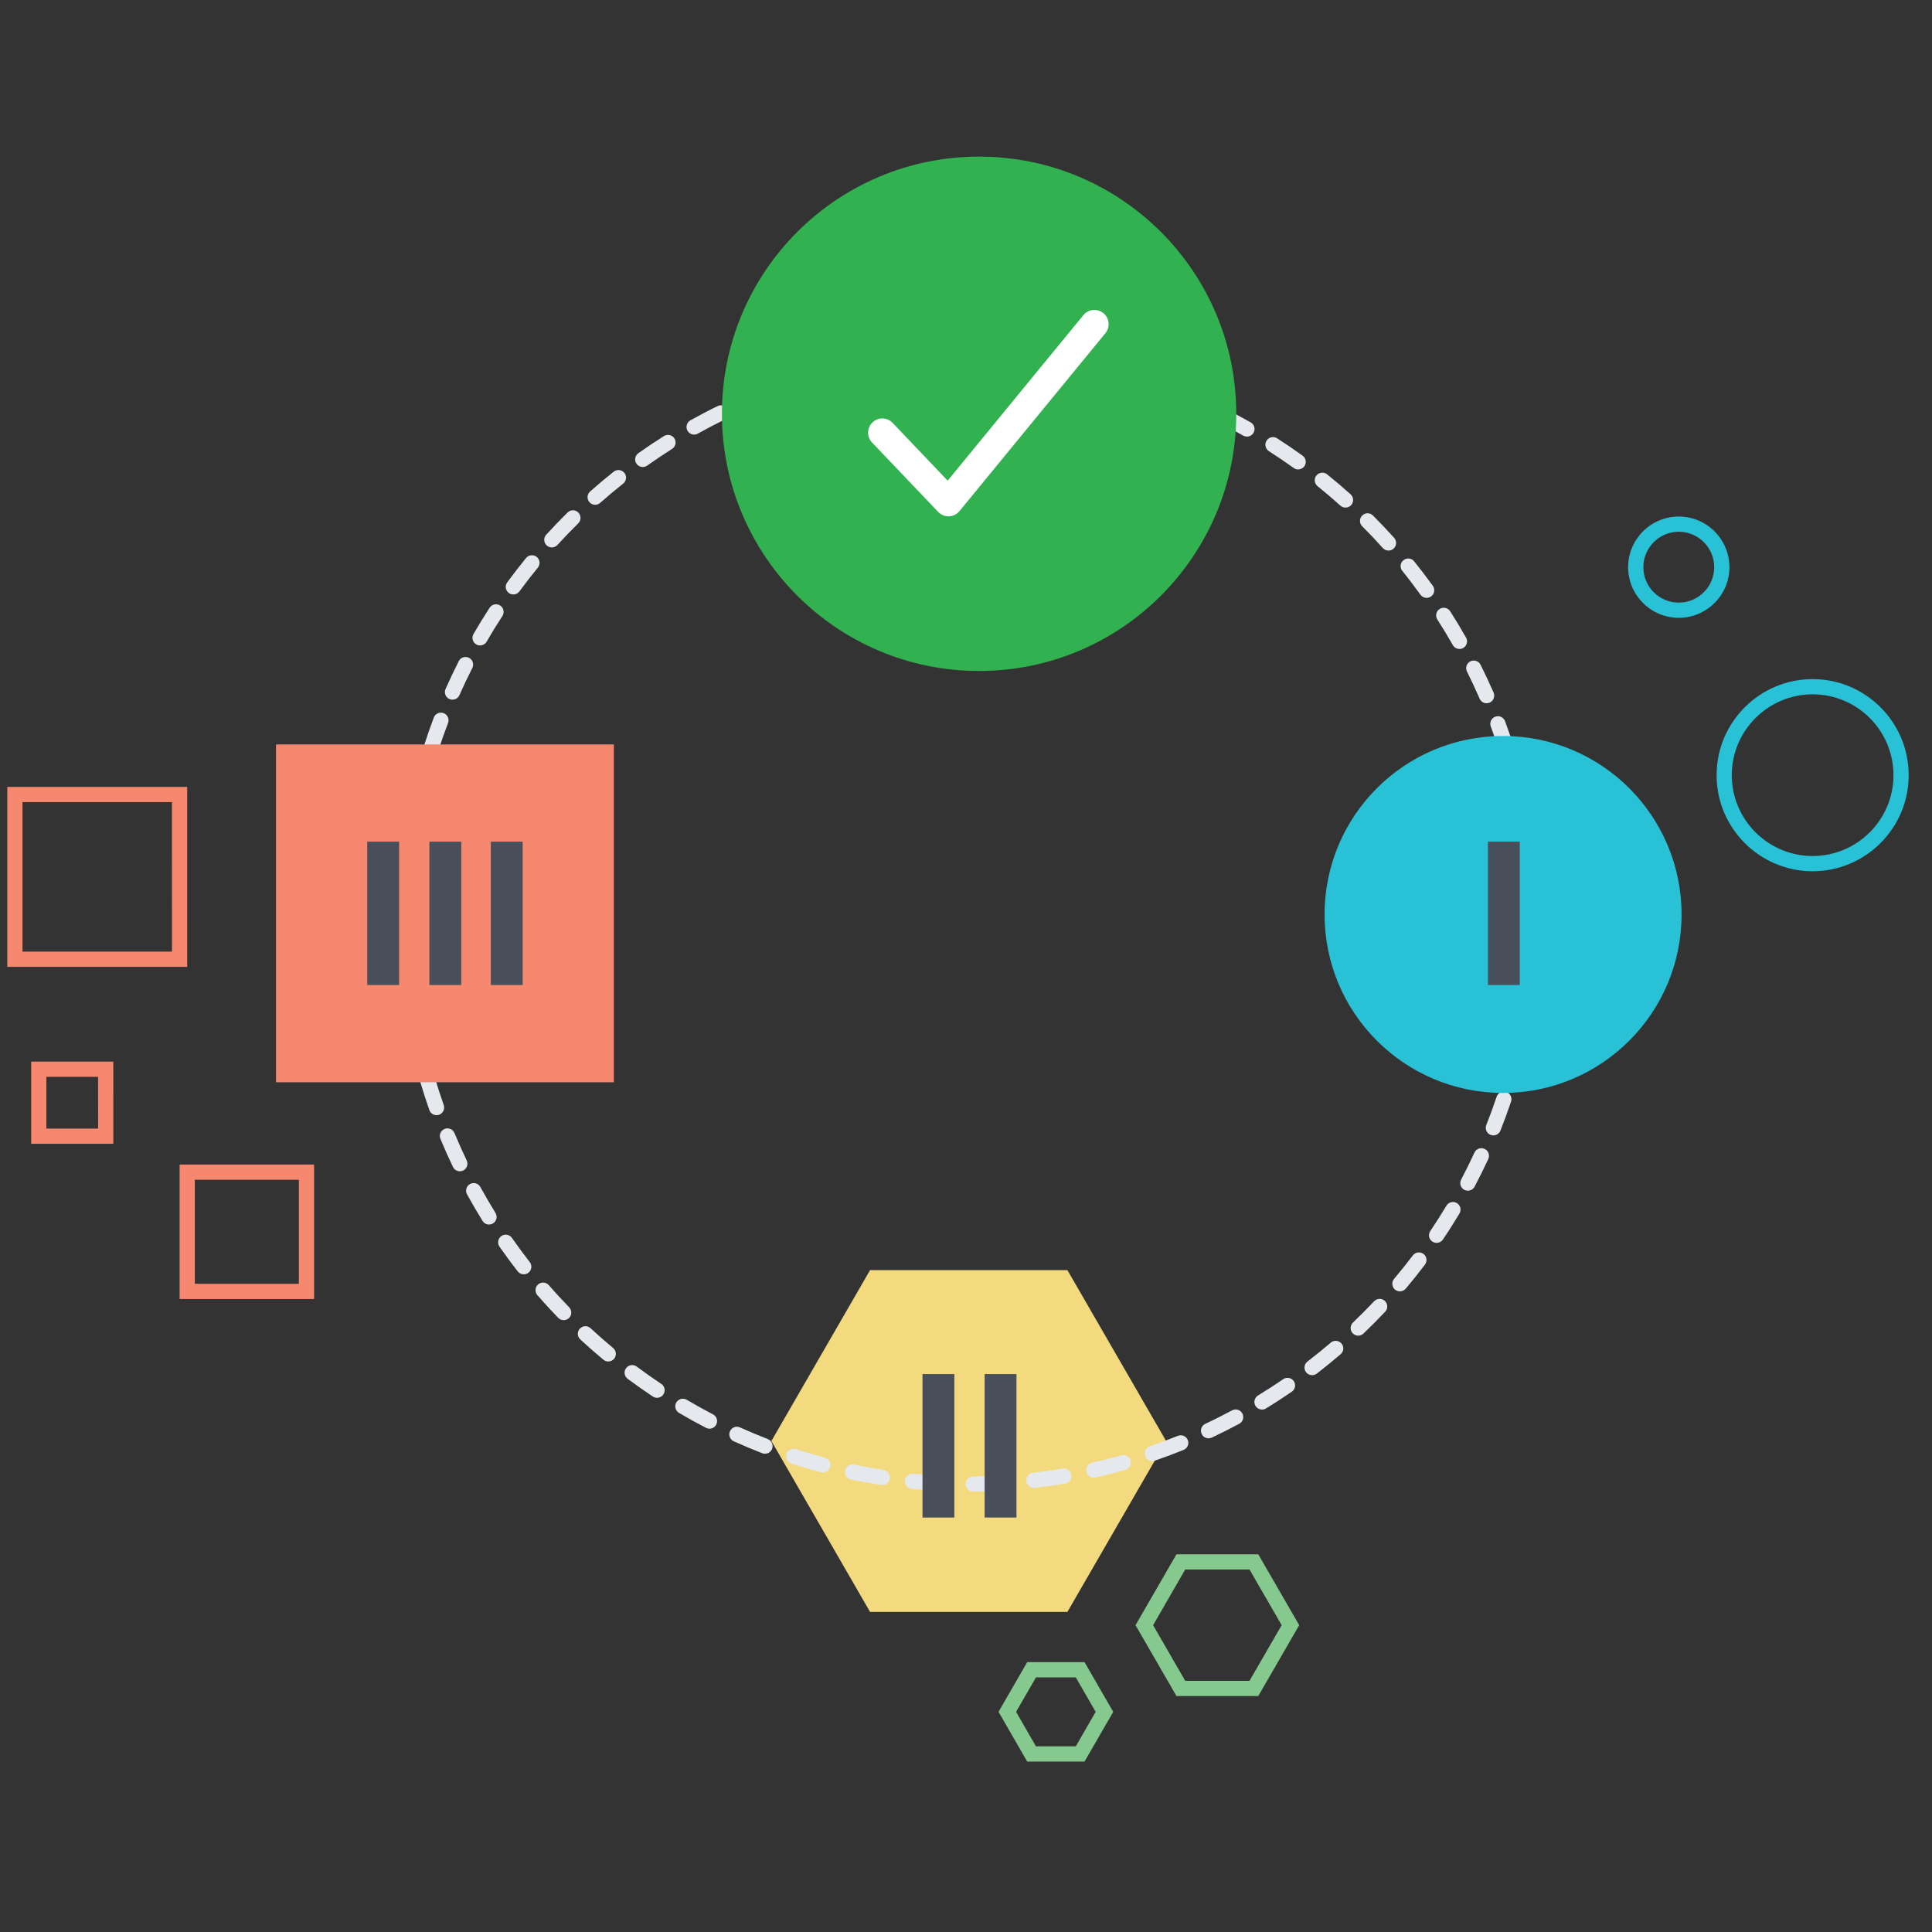
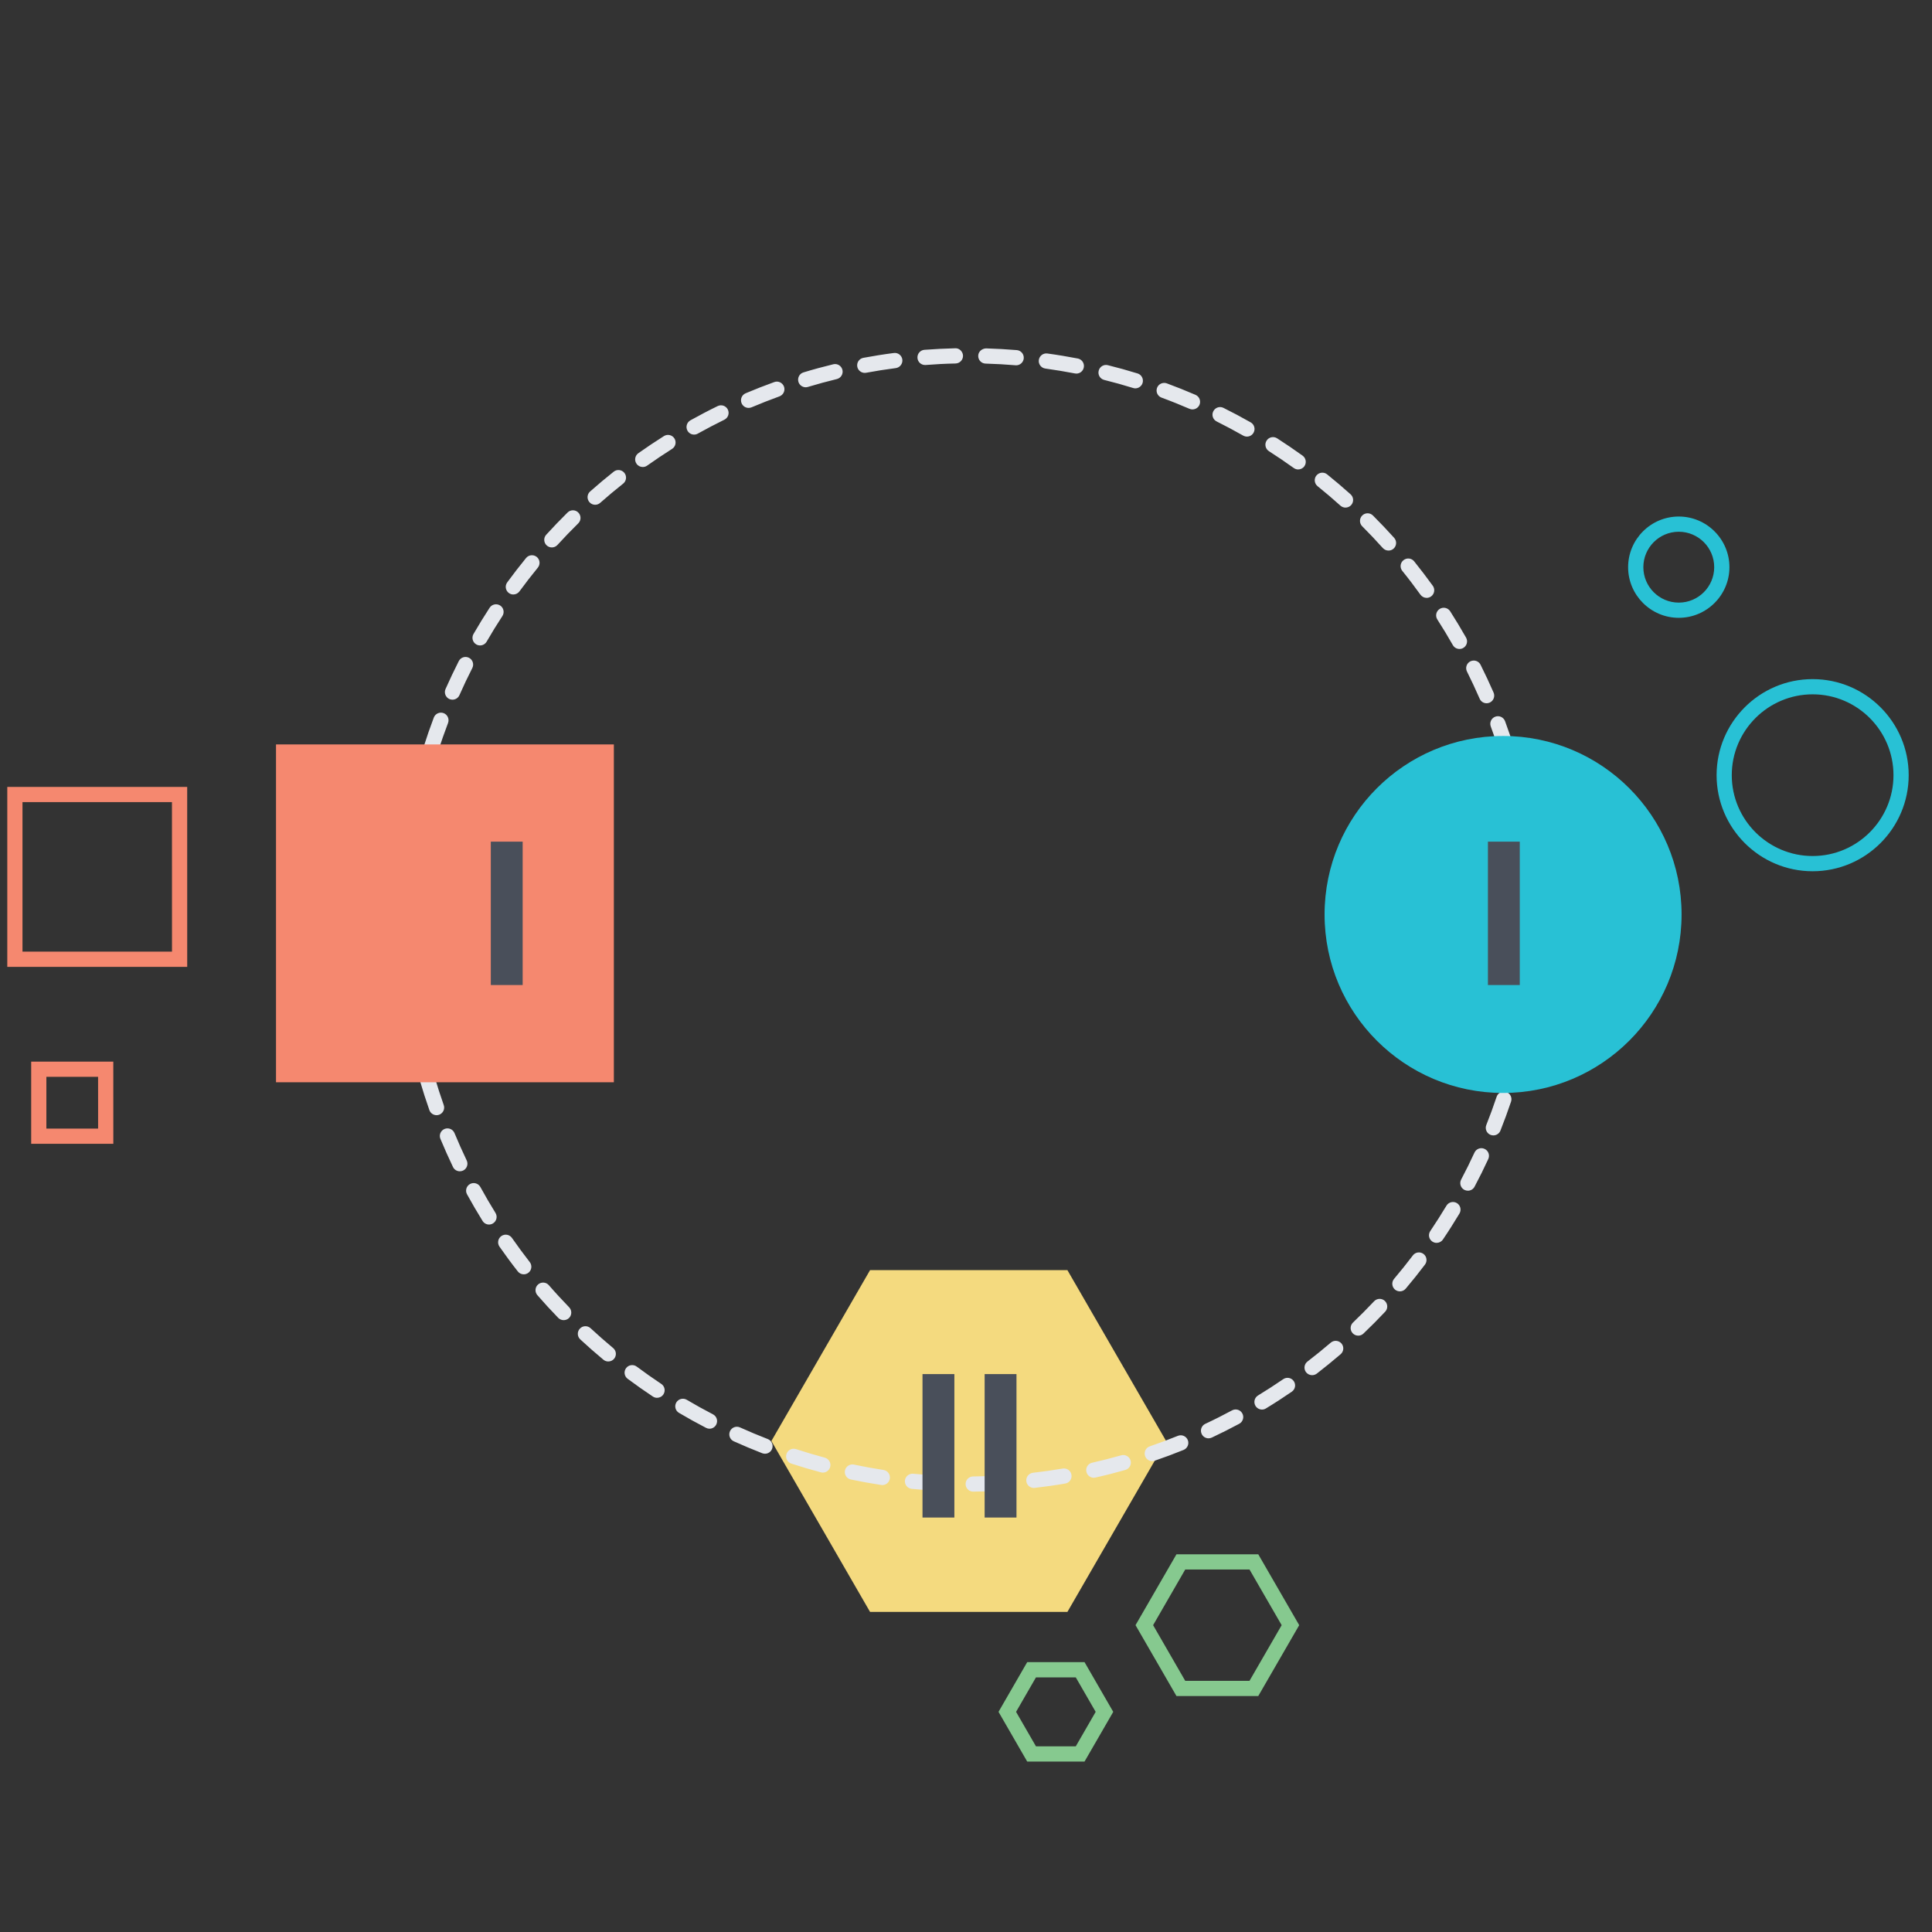
<svg xmlns="http://www.w3.org/2000/svg" width="100%" height="100%" viewBox="0 0 250 250" version="1.1" xml:space="preserve" style="fill-rule:evenodd;clip-rule:evenodd;stroke-linejoin:round;stroke-miterlimit:1.414;">
  <rect x="0" y="0" width="250" height="250" fill="#333333" stroke="none" />
  <g transform="matrix(2.745,0,0,2.745,112.585,164.354)">
    <path d="M0,16.112L-4.651,8.055L0,0L9.303,0L13.956,8.055L9.303,16.112L0,16.112Z" style="fill:rgb(244,218,127);fill-rule:nonzero;" />
  </g>
  <g transform="matrix(2.745,0,0,2.745,119.697,190.813)">
    <path d="M0,-52.307C-0.186,-52.307 -0.343,-52.451 -0.356,-52.638C-0.372,-52.835 -0.224,-53.008 -0.027,-53.023C0.453,-53.059 0.937,-53.083 1.424,-53.095C1.61,-53.11 1.786,-52.943 1.791,-52.745C1.795,-52.547 1.638,-52.383 1.439,-52.378C0.966,-52.369 0.494,-52.344 0.027,-52.307L0,-52.307ZM4.297,-52.292C4.286,-52.292 4.276,-52.293 4.268,-52.294C3.8,-52.333 3.329,-52.36 2.854,-52.373C2.656,-52.379 2.502,-52.544 2.508,-52.744C2.513,-52.941 2.684,-53.081 2.877,-53.09C3.362,-53.076 3.846,-53.048 4.326,-53.009C4.524,-52.993 4.671,-52.818 4.654,-52.621C4.639,-52.435 4.481,-52.292 4.297,-52.292M-2.84,-51.935C-3.009,-51.935 -3.161,-52.055 -3.193,-52.227C-3.229,-52.421 -3.102,-52.609 -2.906,-52.645C-2.432,-52.733 -1.955,-52.81 -1.471,-52.872C-1.276,-52.9 -1.095,-52.76 -1.069,-52.564C-1.044,-52.369 -1.183,-52.187 -1.377,-52.161C-1.847,-52.101 -2.313,-52.027 -2.775,-51.941C-2.797,-51.937 -2.819,-51.935 -2.84,-51.935M7.136,-51.902C7.113,-51.902 7.089,-51.904 7.067,-51.909C6.605,-51.997 6.141,-52.075 5.671,-52.14C5.476,-52.166 5.338,-52.347 5.365,-52.543C5.393,-52.739 5.57,-52.877 5.77,-52.849C6.252,-52.784 6.729,-52.703 7.202,-52.613C7.396,-52.575 7.523,-52.387 7.485,-52.193C7.453,-52.02 7.303,-51.902 7.136,-51.902M-5.624,-51.257C-5.777,-51.257 -5.921,-51.357 -5.968,-51.513C-6.023,-51.703 -5.918,-51.902 -5.729,-51.958C-5.267,-52.099 -4.799,-52.226 -4.325,-52.341C-4.134,-52.389 -3.94,-52.27 -3.893,-52.077C-3.847,-51.884 -3.965,-51.691 -4.157,-51.644C-4.615,-51.533 -5.07,-51.409 -5.52,-51.273C-5.556,-51.263 -5.59,-51.257 -5.624,-51.257M9.914,-51.206C9.878,-51.206 9.843,-51.212 9.809,-51.223C9.36,-51.362 8.906,-51.489 8.446,-51.603C8.255,-51.651 8.137,-51.846 8.187,-52.037C8.234,-52.23 8.428,-52.348 8.62,-52.298C9.092,-52.181 9.559,-52.051 10.021,-51.908C10.208,-51.849 10.314,-51.649 10.256,-51.458C10.208,-51.306 10.066,-51.206 9.914,-51.206M-8.317,-50.284C-8.456,-50.284 -8.587,-50.366 -8.646,-50.502C-8.724,-50.685 -8.639,-50.896 -8.456,-50.974C-8.013,-51.161 -7.562,-51.338 -7.107,-51.502C-6.921,-51.571 -6.716,-51.473 -6.647,-51.286C-6.581,-51.101 -6.677,-50.896 -6.863,-50.828C-7.306,-50.667 -7.743,-50.495 -8.177,-50.312C-8.222,-50.293 -8.27,-50.284 -8.317,-50.284M12.607,-50.213C12.56,-50.213 12.512,-50.222 12.466,-50.242C12.033,-50.428 11.596,-50.605 11.149,-50.769C10.965,-50.837 10.869,-51.043 10.938,-51.23C11.006,-51.415 11.215,-51.508 11.399,-51.441C11.855,-51.273 12.305,-51.092 12.749,-50.901C12.933,-50.822 13.015,-50.611 12.938,-50.428C12.878,-50.293 12.746,-50.213 12.607,-50.213M-10.886,-49.026C-11.011,-49.026 -11.134,-49.093 -11.198,-49.21C-11.294,-49.382 -11.232,-49.601 -11.061,-49.698C-10.638,-49.933 -10.211,-50.158 -9.775,-50.37C-9.596,-50.457 -9.382,-50.384 -9.295,-50.206C-9.209,-50.029 -9.281,-49.814 -9.461,-49.727C-9.883,-49.519 -10.3,-49.3 -10.712,-49.072C-10.767,-49.04 -10.826,-49.026 -10.886,-49.026M15.176,-48.932C15.116,-48.932 15.055,-48.948 14.998,-48.979C14.588,-49.211 14.173,-49.434 13.749,-49.645C13.571,-49.733 13.5,-49.949 13.589,-50.124C13.678,-50.302 13.893,-50.375 14.068,-50.286C14.503,-50.07 14.932,-49.842 15.353,-49.602C15.524,-49.505 15.585,-49.286 15.487,-49.115C15.422,-48.997 15.301,-48.932 15.176,-48.932M-13.306,-47.498C-13.419,-47.498 -13.528,-47.55 -13.598,-47.65C-13.713,-47.81 -13.675,-48.035 -13.513,-48.15C-13.119,-48.428 -12.718,-48.698 -12.308,-48.956C-12.141,-49.062 -11.92,-49.012 -11.813,-48.845C-11.708,-48.677 -11.758,-48.456 -11.925,-48.351C-12.323,-48.099 -12.715,-47.835 -13.099,-47.564C-13.16,-47.519 -13.234,-47.498 -13.306,-47.498M17.589,-47.383C17.518,-47.383 17.444,-47.406 17.381,-47.452C16.998,-47.726 16.608,-47.992 16.21,-48.246C16.044,-48.354 15.995,-48.576 16.103,-48.743C16.208,-48.91 16.431,-48.958 16.598,-48.851C17.007,-48.588 17.406,-48.316 17.8,-48.033C17.96,-47.917 17.996,-47.693 17.882,-47.533C17.812,-47.435 17.7,-47.383 17.589,-47.383M-15.55,-45.718C-15.648,-45.718 -15.748,-45.758 -15.818,-45.839C-15.949,-45.988 -15.936,-46.214 -15.787,-46.345C-15.425,-46.665 -15.054,-46.977 -14.675,-47.278C-14.52,-47.402 -14.294,-47.374 -14.171,-47.22C-14.048,-47.064 -14.075,-46.839 -14.229,-46.715C-14.598,-46.423 -14.96,-46.12 -15.313,-45.808C-15.381,-45.747 -15.466,-45.718 -15.55,-45.718M19.821,-45.585C19.735,-45.585 19.652,-45.615 19.582,-45.677C19.233,-45.992 18.873,-46.298 18.505,-46.594C18.352,-46.718 18.326,-46.944 18.45,-47.097C18.575,-47.251 18.801,-47.277 18.955,-47.152C19.332,-46.848 19.701,-46.534 20.063,-46.21C20.209,-46.078 20.221,-45.852 20.09,-45.704C20.02,-45.626 19.92,-45.585 19.821,-45.585M-17.592,-43.707C-17.678,-43.707 -17.765,-43.739 -17.833,-43.801C-17.979,-43.934 -17.99,-44.161 -17.856,-44.307C-17.53,-44.665 -17.193,-45.014 -16.849,-45.355C-16.708,-45.493 -16.481,-45.492 -16.343,-45.35C-16.204,-45.208 -16.206,-44.982 -16.346,-44.843C-16.683,-44.512 -17.009,-44.172 -17.327,-43.824C-17.397,-43.747 -17.494,-43.707 -17.592,-43.707M21.85,-43.559C21.751,-43.559 21.653,-43.6 21.581,-43.678C21.267,-44.029 20.942,-44.371 20.609,-44.704C20.469,-44.844 20.469,-45.072 20.609,-45.211C20.749,-45.352 20.977,-45.352 21.116,-45.211C21.458,-44.869 21.792,-44.518 22.116,-44.158C22.248,-44.01 22.236,-43.783 22.089,-43.651C22.021,-43.589 21.936,-43.559 21.85,-43.559M-19.407,-41.489C-19.48,-41.489 -19.556,-41.511 -19.619,-41.559C-19.777,-41.675 -19.813,-41.9 -19.695,-42.06C-19.41,-42.45 -19.113,-42.832 -18.807,-43.208C-18.681,-43.361 -18.455,-43.383 -18.301,-43.258C-18.149,-43.132 -18.127,-42.908 -18.252,-42.754C-18.551,-42.389 -18.84,-42.016 -19.118,-41.636C-19.188,-41.54 -19.298,-41.489 -19.407,-41.489M23.647,-41.329C23.536,-41.329 23.426,-41.382 23.355,-41.478C23.08,-41.861 22.795,-42.236 22.499,-42.601C22.374,-42.755 22.398,-42.982 22.554,-43.105C22.708,-43.23 22.934,-43.206 23.058,-43.052C23.36,-42.675 23.654,-42.29 23.938,-41.898C24.053,-41.738 24.017,-41.513 23.856,-41.397C23.793,-41.352 23.72,-41.329 23.647,-41.329M-20.976,-39.087C-21.037,-39.087 -21.099,-39.103 -21.155,-39.136C-21.326,-39.236 -21.384,-39.454 -21.285,-39.626C-21.042,-40.046 -20.789,-40.458 -20.524,-40.864C-20.415,-41.031 -20.193,-41.076 -20.027,-40.969C-19.861,-40.86 -19.815,-40.638 -19.923,-40.472C-20.181,-40.078 -20.429,-39.675 -20.665,-39.266C-20.731,-39.152 -20.851,-39.087 -20.976,-39.087M25.194,-38.921C25.069,-38.921 24.948,-38.986 24.882,-39.102C24.649,-39.512 24.406,-39.914 24.151,-40.31C24.044,-40.478 24.092,-40.699 24.26,-40.807C24.425,-40.913 24.647,-40.865 24.755,-40.699C25.015,-40.291 25.266,-39.877 25.505,-39.456C25.603,-39.285 25.543,-39.066 25.372,-38.968C25.315,-38.935 25.254,-38.921 25.194,-38.921M-22.276,-36.53C-22.324,-36.53 -22.374,-36.54 -22.422,-36.56C-22.601,-36.641 -22.683,-36.852 -22.603,-37.033C-22.406,-37.478 -22.197,-37.915 -21.979,-38.347C-21.89,-38.525 -21.675,-38.594 -21.497,-38.505C-21.321,-38.415 -21.251,-38.199 -21.34,-38.023C-21.554,-37.603 -21.757,-37.176 -21.948,-36.743C-22.006,-36.61 -22.138,-36.53 -22.276,-36.53M26.473,-36.361C26.334,-36.361 26.202,-36.442 26.145,-36.578C25.956,-37.009 25.758,-37.436 25.548,-37.856C25.459,-38.033 25.531,-38.248 25.707,-38.337C25.887,-38.425 26.1,-38.353 26.188,-38.177C26.404,-37.745 26.609,-37.307 26.803,-36.863C26.881,-36.68 26.796,-36.469 26.614,-36.39C26.568,-36.37 26.521,-36.361 26.473,-36.361M-23.291,-33.844C-23.327,-33.844 -23.365,-33.85 -23.4,-33.862C-23.589,-33.921 -23.693,-34.122 -23.633,-34.313C-23.486,-34.776 -23.327,-35.235 -23.156,-35.687C-23.085,-35.872 -22.878,-35.966 -22.693,-35.896C-22.509,-35.826 -22.415,-35.619 -22.484,-35.433C-22.652,-34.993 -22.808,-34.546 -22.949,-34.095C-22.997,-33.943 -23.14,-33.844 -23.291,-33.844M27.467,-33.677C27.315,-33.677 27.172,-33.776 27.125,-33.929C26.985,-34.381 26.833,-34.828 26.669,-35.268C26.601,-35.453 26.696,-35.66 26.881,-35.728C27.067,-35.798 27.272,-35.703 27.343,-35.517C27.51,-35.065 27.665,-34.607 27.809,-34.142C27.869,-33.953 27.763,-33.751 27.573,-33.693C27.537,-33.682 27.501,-33.677 27.467,-33.677M-24.009,-31.07C-24.033,-31.07 -24.056,-31.073 -24.079,-31.078C-24.274,-31.117 -24.4,-31.306 -24.361,-31.499C-24.266,-31.976 -24.156,-32.449 -24.035,-32.915C-23.987,-33.108 -23.79,-33.222 -23.599,-33.173C-23.407,-33.123 -23.291,-32.928 -23.341,-32.736C-23.459,-32.282 -23.564,-31.822 -23.657,-31.358C-23.691,-31.188 -23.842,-31.07 -24.009,-31.07M28.166,-30.899C27.997,-30.899 27.847,-31.018 27.814,-31.189C27.724,-31.653 27.621,-32.113 27.507,-32.569C27.459,-32.76 27.575,-32.955 27.767,-33.002C27.958,-33.05 28.152,-32.935 28.202,-32.743C28.32,-32.275 28.424,-31.803 28.517,-31.326C28.556,-31.131 28.428,-30.943 28.234,-30.906C28.211,-30.901 28.188,-30.899 28.166,-30.899M-24.423,-28.236C-24.433,-28.236 -24.443,-28.236 -24.455,-28.238C-24.653,-28.255 -24.797,-28.429 -24.78,-28.626C-24.735,-29.111 -24.678,-29.591 -24.609,-30.068C-24.58,-30.265 -24.402,-30.404 -24.204,-30.371C-24.008,-30.343 -23.871,-30.162 -23.899,-29.966C-23.967,-29.501 -24.022,-29.033 -24.065,-28.561C-24.083,-28.375 -24.238,-28.236 -24.423,-28.236M28.56,-28.06C28.376,-28.06 28.219,-28.203 28.204,-28.388C28.163,-28.861 28.111,-29.329 28.047,-29.794C28.02,-29.99 28.156,-30.171 28.353,-30.198C28.547,-30.228 28.729,-30.089 28.756,-29.892C28.822,-29.415 28.877,-28.935 28.918,-28.449C28.936,-28.251 28.788,-28.078 28.59,-28.062C28.58,-28.06 28.571,-28.06 28.56,-28.06M-24.53,-25.372C-24.726,-25.372 -24.886,-25.529 -24.89,-25.726L-24.893,-26.15C-24.893,-26.494 -24.886,-26.836 -24.872,-27.177C-24.863,-27.376 -24.676,-27.536 -24.5,-27.522C-24.303,-27.514 -24.149,-27.347 -24.156,-27.15C-24.168,-26.819 -24.175,-26.485 -24.175,-26.15L-24.172,-25.736C-24.168,-25.537 -24.327,-25.375 -24.525,-25.372L-24.53,-25.372ZM28.619,-24.359L28.599,-24.359C28.4,-24.369 28.25,-24.538 28.26,-24.736C28.284,-25.203 28.298,-25.675 28.298,-26.15C28.298,-26.426 28.293,-26.703 28.284,-26.977C28.279,-27.175 28.435,-27.341 28.633,-27.346C28.829,-27.363 28.995,-27.197 29.002,-26.999C29.011,-26.717 29.014,-26.433 29.014,-26.15C29.014,-25.662 29.002,-25.179 28.977,-24.699C28.966,-24.506 28.807,-24.359 28.619,-24.359M-24.334,-22.514C-24.514,-22.514 -24.667,-22.646 -24.689,-22.828C-24.747,-23.306 -24.794,-23.788 -24.828,-24.273C-24.842,-24.47 -24.691,-24.642 -24.494,-24.656C-24.3,-24.661 -24.125,-24.521 -24.111,-24.323C-24.079,-23.851 -24.035,-23.382 -23.979,-22.915C-23.954,-22.72 -24.093,-22.54 -24.289,-22.516C-24.303,-22.514 -24.32,-22.514 -24.334,-22.514M28.313,-21.509C28.294,-21.509 28.275,-21.511 28.257,-21.514C28.061,-21.545 27.929,-21.73 27.959,-21.925C28.034,-22.387 28.098,-22.855 28.147,-23.327C28.168,-23.523 28.344,-23.664 28.542,-23.644C28.738,-23.622 28.881,-23.447 28.86,-23.25C28.809,-22.766 28.744,-22.286 28.667,-21.81C28.64,-21.634 28.485,-21.509 28.313,-21.509M-23.831,-19.693C-23.994,-19.693 -24.141,-19.804 -24.18,-19.969C-24.289,-20.44 -24.389,-20.913 -24.474,-21.393C-24.508,-21.587 -24.378,-21.774 -24.184,-21.808C-23.987,-21.844 -23.801,-21.712 -23.769,-21.518C-23.685,-21.052 -23.589,-20.591 -23.482,-20.133C-23.437,-19.941 -23.557,-19.747 -23.749,-19.703C-23.776,-19.697 -23.804,-19.693 -23.831,-19.693M27.703,-18.71C27.672,-18.71 27.64,-18.714 27.607,-18.723C27.418,-18.775 27.305,-18.973 27.357,-19.163C27.482,-19.617 27.596,-20.074 27.696,-20.536C27.737,-20.73 27.929,-20.855 28.122,-20.81C28.316,-20.768 28.439,-20.577 28.396,-20.383C28.293,-19.91 28.177,-19.439 28.048,-18.974C28.006,-18.814 27.86,-18.71 27.703,-18.71M-23.024,-16.943C-23.174,-16.943 -23.312,-17.035 -23.365,-17.183C-23.525,-17.638 -23.673,-18.099 -23.81,-18.565C-23.865,-18.755 -23.756,-18.954 -23.566,-19.009C-23.375,-19.065 -23.177,-18.956 -23.122,-18.766C-22.989,-18.312 -22.844,-17.864 -22.688,-17.421C-22.621,-17.235 -22.721,-17.03 -22.907,-16.963C-22.946,-16.951 -22.987,-16.943 -23.024,-16.943M26.792,-15.99C26.748,-15.99 26.703,-15.998 26.659,-16.015C26.476,-16.087 26.386,-16.296 26.459,-16.481C26.633,-16.918 26.796,-17.362 26.946,-17.812C27.009,-17.999 27.211,-18.099 27.398,-18.038C27.587,-17.974 27.688,-17.771 27.626,-17.583C27.471,-17.122 27.303,-16.666 27.125,-16.216C27.069,-16.076 26.934,-15.99 26.792,-15.99M-21.93,-14.298C-22.063,-14.298 -22.19,-14.372 -22.252,-14.501C-22.461,-14.937 -22.657,-15.378 -22.844,-15.826C-22.921,-16.008 -22.833,-16.218 -22.65,-16.294C-22.468,-16.369 -22.258,-16.284 -22.181,-16.101C-22.001,-15.665 -21.808,-15.235 -21.606,-14.812C-21.52,-14.632 -21.596,-14.419 -21.773,-14.333C-21.823,-14.31 -21.876,-14.298 -21.93,-14.298M25.591,-13.383C25.534,-13.383 25.477,-13.397 25.423,-13.424C25.247,-13.517 25.181,-13.735 25.274,-13.91C25.495,-14.326 25.703,-14.749 25.901,-15.179C25.983,-15.358 26.197,-15.439 26.377,-15.354C26.557,-15.272 26.635,-15.059 26.553,-14.878C26.35,-14.437 26.134,-14.001 25.907,-13.575C25.844,-13.453 25.719,-13.383 25.591,-13.383M-20.554,-11.788C-20.673,-11.788 -20.789,-11.849 -20.857,-11.958C-21.112,-12.369 -21.356,-12.788 -21.589,-13.212C-21.685,-13.385 -21.622,-13.603 -21.447,-13.699C-21.273,-13.794 -21.056,-13.73 -20.96,-13.556C-20.734,-13.144 -20.497,-12.736 -20.249,-12.337C-20.144,-12.168 -20.196,-11.948 -20.364,-11.843C-20.422,-11.807 -20.488,-11.788 -20.554,-11.788M24.116,-10.924C24.046,-10.924 23.978,-10.944 23.914,-10.986C23.75,-11.096 23.707,-11.319 23.82,-11.483C24.083,-11.873 24.336,-12.272 24.579,-12.675C24.682,-12.847 24.902,-12.901 25.071,-12.8C25.24,-12.699 25.295,-12.478 25.194,-12.308C24.944,-11.892 24.685,-11.482 24.413,-11.081C24.343,-10.979 24.232,-10.924 24.116,-10.924M-18.915,-9.441C-19.021,-9.441 -19.127,-9.488 -19.196,-9.578C-19.496,-9.959 -19.783,-10.35 -20.06,-10.746C-20.173,-10.909 -20.133,-11.132 -19.971,-11.246C-19.807,-11.359 -19.585,-11.319 -19.472,-11.157C-19.202,-10.769 -18.922,-10.391 -18.633,-10.019C-18.512,-9.864 -18.539,-9.638 -18.694,-9.517C-18.759,-9.466 -18.838,-9.441 -18.915,-9.441M22.387,-8.638C22.305,-8.638 22.223,-8.665 22.154,-8.722C22.004,-8.851 21.984,-9.076 22.111,-9.227C22.417,-9.587 22.711,-9.956 22.996,-10.331C23.114,-10.49 23.34,-10.521 23.499,-10.402C23.656,-10.282 23.687,-10.057 23.567,-9.899C23.275,-9.513 22.973,-9.134 22.66,-8.765C22.588,-8.681 22.487,-8.638 22.387,-8.638M-17.035,-7.281C-17.127,-7.281 -17.221,-7.318 -17.291,-7.389C-17.628,-7.737 -17.956,-8.093 -18.273,-8.458C-18.403,-8.608 -18.389,-8.835 -18.239,-8.964C-18.091,-9.093 -17.863,-9.079 -17.733,-8.929C-17.425,-8.574 -17.104,-8.228 -16.776,-7.888C-16.639,-7.746 -16.642,-7.518 -16.783,-7.381C-16.854,-7.313 -16.944,-7.281 -17.035,-7.281M20.423,-6.55C20.327,-6.55 20.233,-6.587 20.163,-6.661C20.026,-6.804 20.031,-7.031 20.175,-7.169C20.515,-7.494 20.847,-7.828 21.17,-8.171C21.307,-8.316 21.533,-8.322 21.677,-8.187C21.82,-8.05 21.829,-7.824 21.692,-7.679C21.361,-7.328 21.02,-6.984 20.669,-6.65C20.601,-6.583 20.512,-6.55 20.423,-6.55M-14.931,-5.333C-15.013,-5.333 -15.094,-5.36 -15.16,-5.415C-15.532,-5.724 -15.896,-6.044 -16.252,-6.374C-16.397,-6.508 -16.407,-6.736 -16.271,-6.88C-16.138,-7.026 -15.91,-7.035 -15.765,-6.9C-15.42,-6.579 -15.064,-6.268 -14.702,-5.966C-14.55,-5.839 -14.529,-5.615 -14.656,-5.461C-14.726,-5.376 -14.828,-5.333 -14.931,-5.333M18.247,-4.687C18.14,-4.687 18.032,-4.736 17.962,-4.826C17.842,-4.984 17.871,-5.208 18.028,-5.329C18.402,-5.617 18.769,-5.914 19.126,-6.22C19.276,-6.349 19.502,-6.331 19.632,-6.181C19.76,-6.031 19.742,-5.804 19.592,-5.675C19.225,-5.361 18.849,-5.056 18.466,-4.759C18.399,-4.71 18.322,-4.687 18.247,-4.687M-12.633,-3.62C-12.701,-3.62 -12.77,-3.64 -12.831,-3.681C-13.234,-3.949 -13.631,-4.228 -14.019,-4.517C-14.178,-4.636 -14.21,-4.86 -14.092,-5.019C-13.974,-5.177 -13.748,-5.209 -13.591,-5.092C-13.212,-4.81 -12.827,-4.538 -12.435,-4.277C-12.269,-4.167 -12.224,-3.946 -12.333,-3.781C-12.401,-3.676 -12.517,-3.62 -12.633,-3.62M15.886,-3.066C15.766,-3.066 15.646,-3.128 15.579,-3.238C15.476,-3.408 15.53,-3.628 15.699,-3.731C16.103,-3.976 16.497,-4.233 16.885,-4.498C17.049,-4.611 17.271,-4.57 17.383,-4.406C17.495,-4.242 17.454,-4.02 17.29,-3.908C16.892,-3.634 16.485,-3.37 16.071,-3.119C16.014,-3.082 15.95,-3.066 15.886,-3.066M-10.159,-2.163C-10.216,-2.163 -10.272,-2.177 -10.323,-2.204C-10.756,-2.428 -11.18,-2.663 -11.597,-2.91C-11.768,-3.009 -11.824,-3.23 -11.725,-3.4C-11.624,-3.57 -11.403,-3.628 -11.232,-3.527C-10.828,-3.287 -10.414,-3.058 -9.995,-2.841C-9.819,-2.749 -9.751,-2.535 -9.842,-2.358C-9.905,-2.235 -10.029,-2.163 -10.159,-2.163M13.366,-1.71C13.231,-1.71 13.102,-1.786 13.042,-1.915C12.956,-2.095 13.033,-2.309 13.213,-2.394C13.64,-2.593 14.061,-2.806 14.474,-3.028C14.648,-3.122 14.865,-3.057 14.959,-2.882C15.053,-2.708 14.986,-2.49 14.813,-2.396C14.389,-2.168 13.956,-1.951 13.517,-1.744C13.467,-1.722 13.418,-1.71 13.366,-1.71M-7.543,-0.984C-7.588,-0.984 -7.63,-0.992 -7.673,-1.007C-8.128,-1.184 -8.573,-1.372 -9.017,-1.571C-9.195,-1.652 -9.276,-1.865 -9.194,-2.045C-9.113,-2.226 -8.901,-2.306 -8.721,-2.224C-8.29,-2.03 -7.855,-1.847 -7.415,-1.677C-7.23,-1.606 -7.138,-1.398 -7.21,-1.212C-7.265,-1.072 -7.399,-0.984 -7.543,-0.984M10.712,-0.635C10.563,-0.635 10.425,-0.728 10.374,-0.876C10.309,-1.064 10.408,-1.269 10.596,-1.332C11.042,-1.486 11.484,-1.652 11.921,-1.828C12.102,-1.901 12.312,-1.814 12.387,-1.63C12.461,-1.447 12.373,-1.239 12.188,-1.163C11.741,-0.982 11.288,-0.812 10.828,-0.655C10.791,-0.641 10.752,-0.635 10.712,-0.635M-4.817,-0.094C-4.848,-0.094 -4.879,-0.099 -4.909,-0.107C-5.38,-0.232 -5.845,-0.369 -6.303,-0.519C-6.49,-0.58 -6.593,-0.783 -6.531,-0.971C-6.47,-1.16 -6.27,-1.263 -6.08,-1.201C-5.634,-1.056 -5.182,-0.921 -4.725,-0.799C-4.533,-0.747 -4.419,-0.552 -4.471,-0.361C-4.513,-0.2 -4.658,-0.094 -4.817,-0.094M7.956,0.149C7.792,0.149 7.645,0.035 7.607,-0.132C7.563,-0.326 7.684,-0.517 7.877,-0.56C8.339,-0.664 8.795,-0.781 9.248,-0.91C9.436,-0.964 9.636,-0.853 9.69,-0.662C9.743,-0.472 9.634,-0.274 9.442,-0.219C8.979,-0.087 8.51,0.033 8.034,0.139C8.009,0.145 7.981,0.149 7.956,0.149M-2.013,0.494C-2.03,0.494 -2.049,0.492 -2.067,0.489C-2.548,0.415 -3.024,0.329 -3.496,0.231C-3.691,0.19 -3.814,-0.001 -3.773,-0.195C-3.732,-0.389 -3.542,-0.513 -3.35,-0.472C-2.89,-0.375 -2.427,-0.29 -1.958,-0.219C-1.762,-0.189 -1.628,-0.006 -1.659,0.19C-1.685,0.366 -1.839,0.494 -2.013,0.494M5.131,0.629C4.951,0.629 4.796,0.494 4.775,0.311C4.753,0.114 4.895,-0.064 5.09,-0.087C5.562,-0.14 6.028,-0.206 6.489,-0.285C6.688,-0.318 6.87,-0.187 6.903,0.007C6.938,0.204 6.806,0.388 6.61,0.421C6.136,0.503 5.655,0.571 5.172,0.626C5.158,0.628 5.145,0.629 5.131,0.629M0.84,0.776L0.822,0.776C0.335,0.755 -0.146,0.719 -0.627,0.672C-0.823,0.651 -0.967,0.477 -0.948,0.279C-0.928,0.084 -0.748,-0.06 -0.555,-0.041C-0.089,0.005 0.382,0.038 0.854,0.059C1.053,0.069 1.207,0.235 1.196,0.434C1.188,0.626 1.029,0.776 0.84,0.776M2.271,0.803C2.075,0.803 1.914,0.643 1.913,0.446C1.911,0.249 2.07,0.088 2.27,0.087C2.743,0.082 3.215,0.065 3.682,0.038C3.887,0.032 4.051,0.176 4.063,0.374C4.074,0.571 3.924,0.741 3.726,0.753C3.246,0.782 2.762,0.798 2.273,0.803L2.271,0.803Z" style="fill:rgb(229,232,237);fill-rule:nonzero;" />
  </g>
  <g transform="matrix(2.745,0,0,2.745,217.595,118.329)">
    <path d="M0,0.002C0,4.648 -3.769,8.415 -8.415,8.415C-13.063,8.415 -16.829,4.648 -16.829,0.002C-16.829,-4.647 -13.063,-8.413 -8.415,-8.413C-3.769,-8.413 0,-4.647 0,0.002" style="fill:rgb(40,193,213);fill-rule:nonzero;" />
  </g>
  <g transform="matrix(-2.745,0,0,2.745,1817.71,-2597.09)">
    <rect x="633.252" y="981.209" width="15.926" height="15.926" style="fill:rgb(245,136,111);" />
  </g>
  <g transform="matrix(-2.745,0,0,2.745,1945.42,-2459.29)">
    <rect x="663.725" y="960.691" width="1.502" height="6.762" style="fill:rgb(73,79,90);" />
  </g>
  <g transform="matrix(-2.745,0,0,2.745,1961.5,-2459.29)">
    <rect x="666.655" y="960.691" width="1.501" height="6.762" style="fill:rgb(73,79,90);" />
  </g>
  <g transform="matrix(-2.745,0,0,2.745,2091.74,-2597.09)">
    <rect x="690.376" y="985.792" width="1.501" height="6.759" style="fill:rgb(73,79,90);" />
  </g>
  <g transform="matrix(-2.745,0,0,2.745,1801.73,-2597.09)">
-     <rect x="637.554" y="985.792" width="1.502" height="6.759" style="fill:rgb(73,79,90);" />
-   </g>
+     </g>
  <g transform="matrix(-2.745,0,0,2.745,1817.81,-2597.09)">
-     <rect x="640.482" y="985.792" width="1.502" height="6.759" style="fill:rgb(73,79,90);" />
-   </g>
+     </g>
  <g transform="matrix(-2.745,0,0,2.745,1833.7,-2597.09)">
    <rect x="643.376" y="985.792" width="1.502" height="6.759" style="fill:rgb(73,79,90);" />
  </g>
  <g transform="matrix(2.745,0,0,2.745,159.971,53.547)">
-     <path d="M0,-0.001C0,6.695 -5.428,12.123 -12.123,12.123C-18.818,12.123 -24.246,6.695 -24.246,-0.001C-24.246,-6.696 -18.818,-12.124 -12.123,-12.124C-5.428,-12.124 0,-6.696 0,-0.001" style="fill:rgb(50,177,80);fill-rule:nonzero;" />
-   </g>
+     </g>
  <g transform="matrix(2.745,0,0,2.745,217.233,77.978)">
    <path d="M0,-3.341C-0.921,-3.341 -1.67,-2.591 -1.67,-1.67C-1.67,-0.749 -0.921,0 0,0C0.921,0 1.67,-0.749 1.67,-1.67C1.67,-2.591 0.921,-3.341 0,-3.341M0,0.717C-1.317,0.717 -2.388,-0.355 -2.388,-1.67C-2.388,-2.986 -1.317,-4.058 0,-4.058C1.315,-4.058 2.388,-2.986 2.388,-1.67C2.388,-0.355 1.315,0.717 0,0.717" style="fill:rgb(40,193,213);fill-rule:nonzero;" />
  </g>
  <g transform="matrix(2.745,0,0,2.745,234.554,110.771)">
    <path d="M0,-7.623C-2.101,-7.623 -3.812,-5.914 -3.812,-3.811C-3.812,-1.711 -2.101,-0.001 0,-0.001C2.102,-0.001 3.811,-1.711 3.811,-3.811C3.811,-5.914 2.102,-7.623 0,-7.623M0,0.717C-2.497,0.717 -4.527,-1.314 -4.527,-3.811C-4.527,-6.309 -2.497,-8.34 0,-8.34C2.497,-8.34 4.528,-6.309 4.528,-3.811C4.528,-1.314 2.497,0.717 0,0.717" style="fill:rgb(40,193,213);fill-rule:nonzero;" />
  </g>
  <g transform="matrix(2.745,0,0,2.745,-1702.75,-2514.68)">
-     <path d="M629.494,976.614L634.398,976.614L634.398,971.709L629.494,971.709L629.494,976.614ZM635.116,977.331L628.777,977.331L628.777,970.991L635.116,970.991L635.116,977.331Z" style="fill:rgb(245,136,111);fill-rule:nonzero;" />
-   </g>
+     </g>
  <g transform="matrix(2.745,0,0,2.745,2.91,103.793)">
    <path d="M0,7.049L7.048,7.049L7.046,0L0,0L0,7.049ZM7.765,7.766L-0.717,7.766L-0.717,-0.717L7.764,-0.717L7.765,7.766Z" style="fill:rgb(245,136,111);fill-rule:nonzero;" />
  </g>
  <g transform="matrix(2.745,0,0,2.745,6.001,139.342)">
    <path d="M0,2.439L2.439,2.439L2.438,0L0,0L0,2.439ZM3.156,3.156L-0.716,3.156L-0.716,-0.717L3.155,-0.717L3.156,3.156Z" style="fill:rgb(245,136,111);fill-rule:nonzero;" />
  </g>
  <g transform="matrix(2.745,0,0,2.745,153.368,203.093)">
    <path d="M0,5.248L3.03,5.248L4.546,2.624L3.03,0L0,0L-1.514,2.624L0,5.248ZM3.443,5.965L-0.413,5.965L-2.343,2.624L-0.413,-0.717L3.443,-0.717L5.373,2.624L3.443,5.965Z" style="fill:rgb(134,201,143);fill-rule:nonzero;" />
  </g>
  <g transform="matrix(2.745,0,0,2.745,134.053,217.049)">
    <path d="M0,3.252L1.877,3.252L2.815,1.626L1.877,0.001L0,0.001L-0.938,1.626L0,3.252ZM2.29,3.969L-0.413,3.969L-1.765,1.626L-0.413,-0.717L2.29,-0.717L3.643,1.626L2.29,3.969Z" style="fill:rgb(134,201,143);fill-rule:nonzero;" />
  </g>
  <g transform="matrix(2.745,0,0,2.745,122.732,39.882)">
-     <path d="M0,9.81C-0.183,9.81 -0.358,9.736 -0.485,9.603L-3.604,6.33C-3.859,6.062 -3.85,5.639 -3.581,5.382C-3.313,5.126 -2.89,5.135 -2.633,5.406L-0.038,8.129L6.36,0.326C6.595,0.04 7.019,0 7.305,0.234C7.59,0.468 7.633,0.892 7.397,1.178L0.518,9.566C0.396,9.714 0.217,9.803 0.024,9.81L0,9.81Z" style="fill:white;fill-rule:nonzero;" />
-   </g>
+     </g>
</svg>